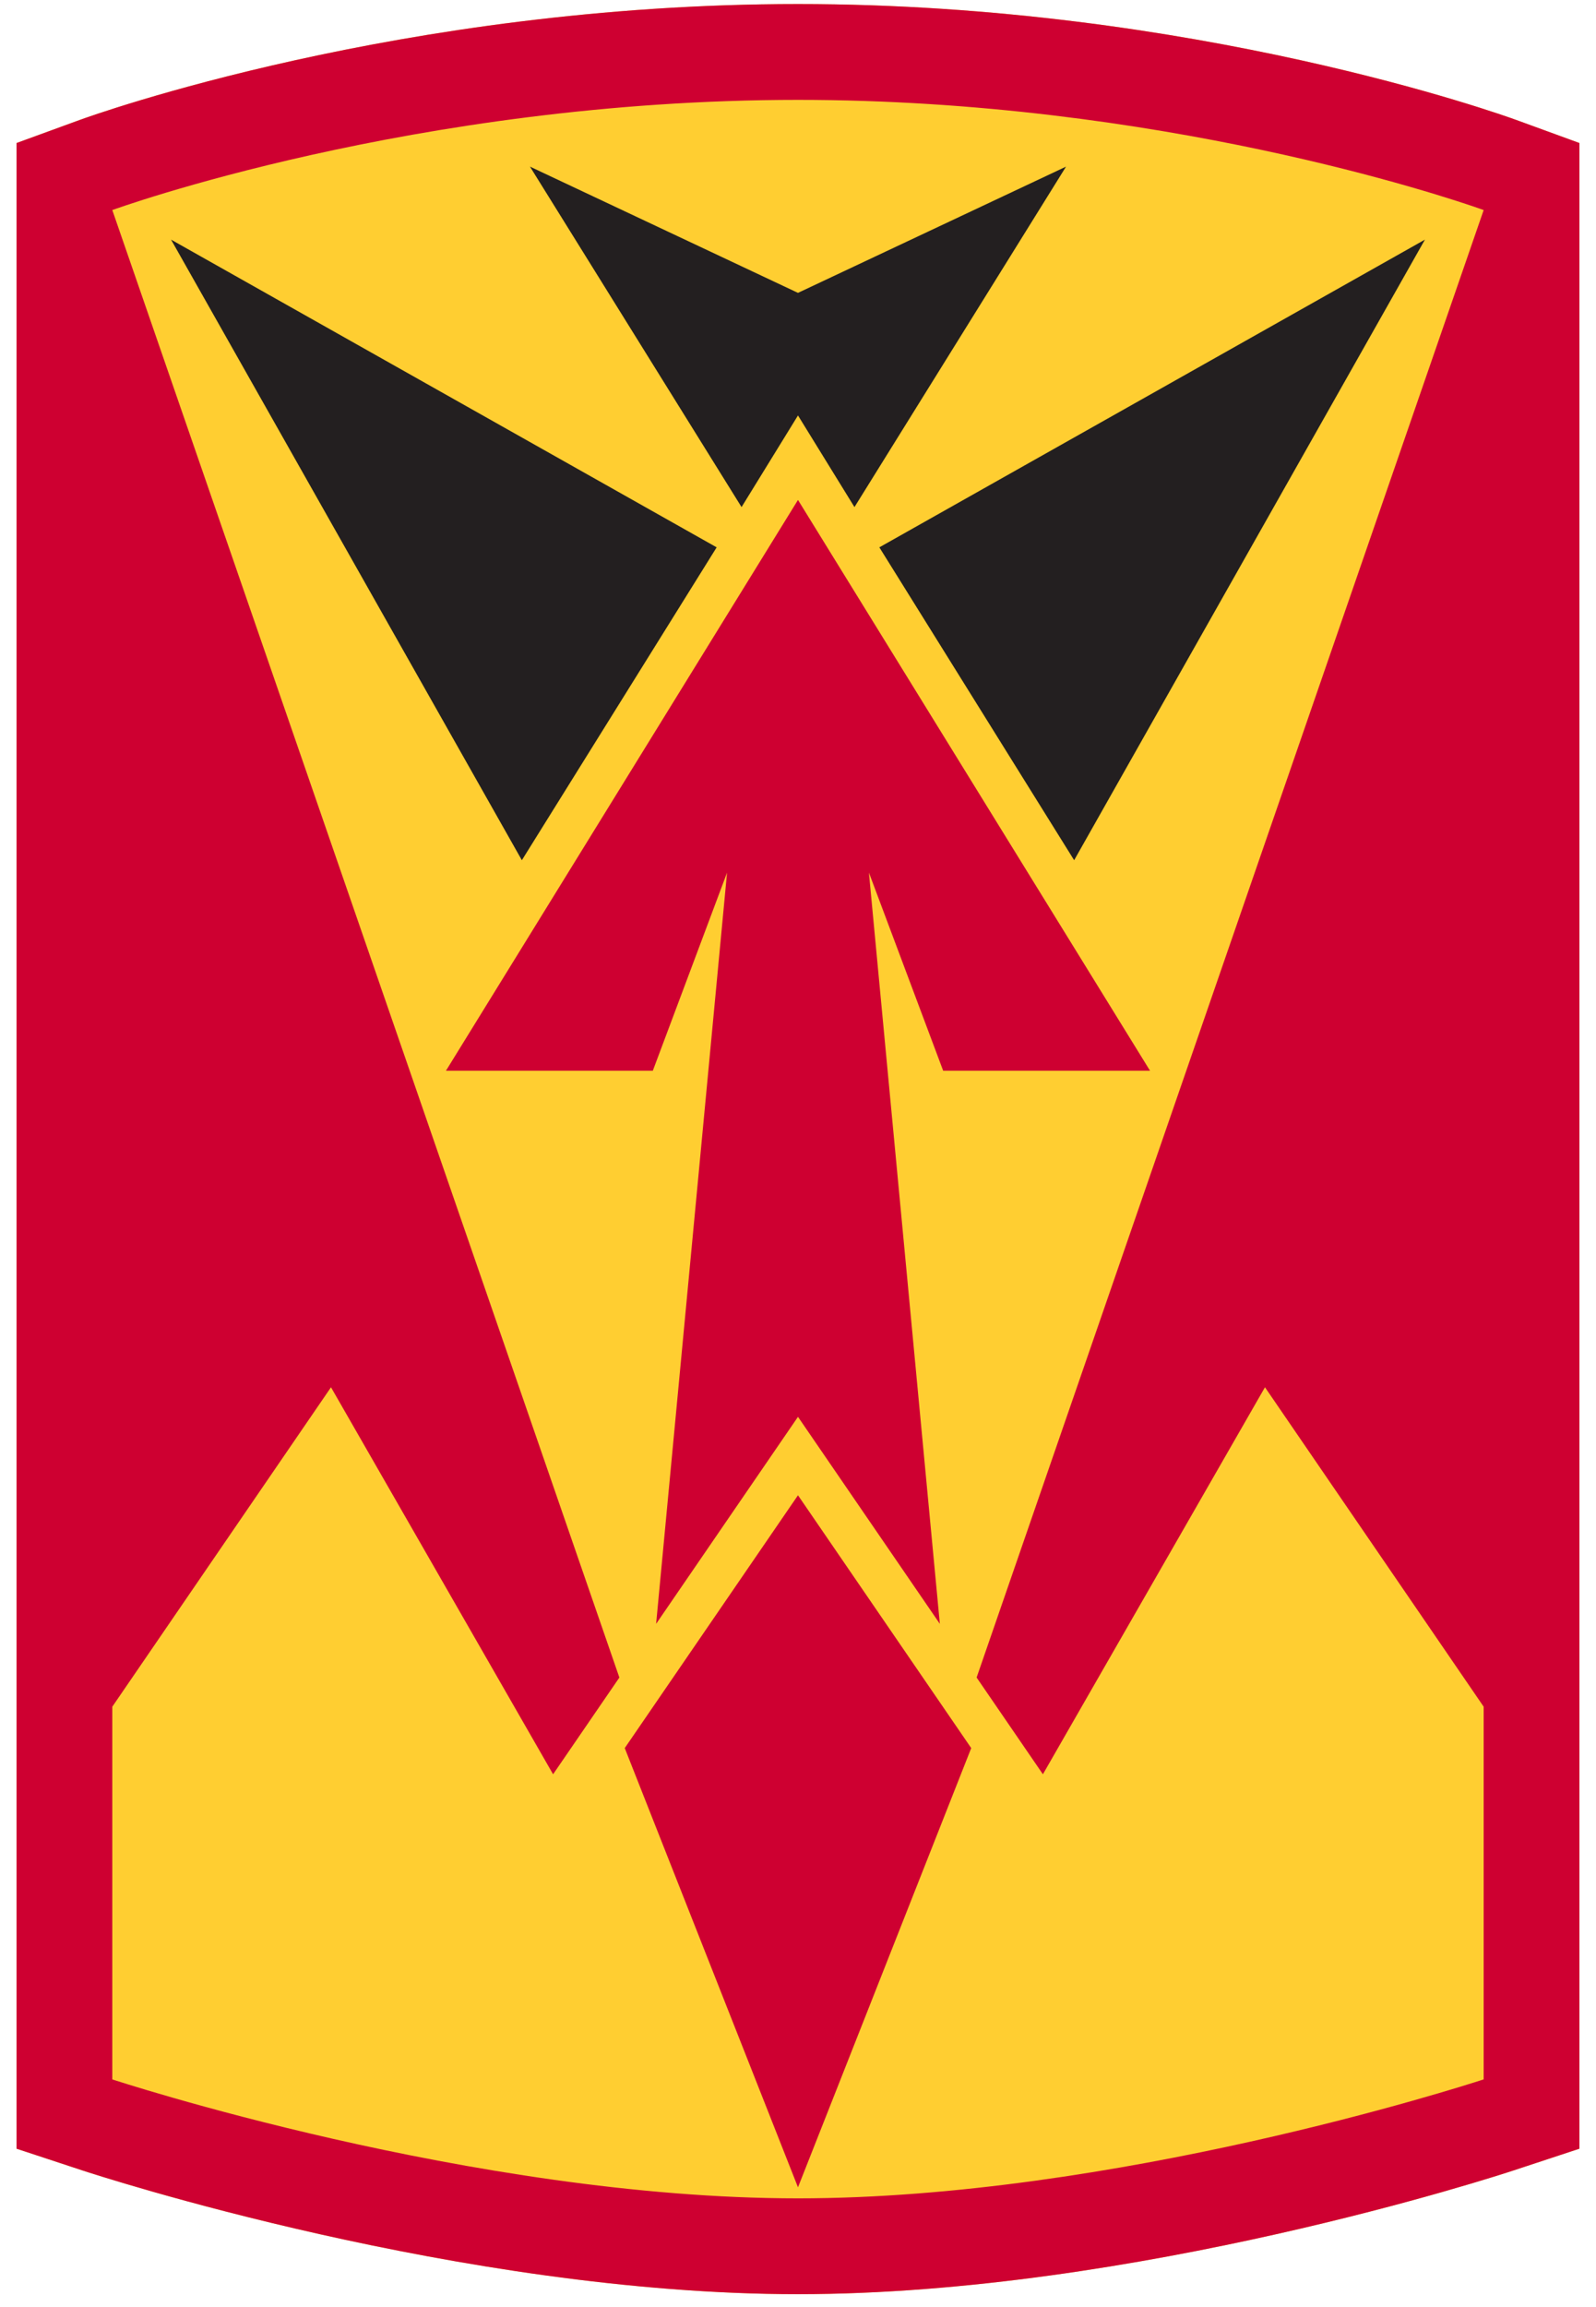
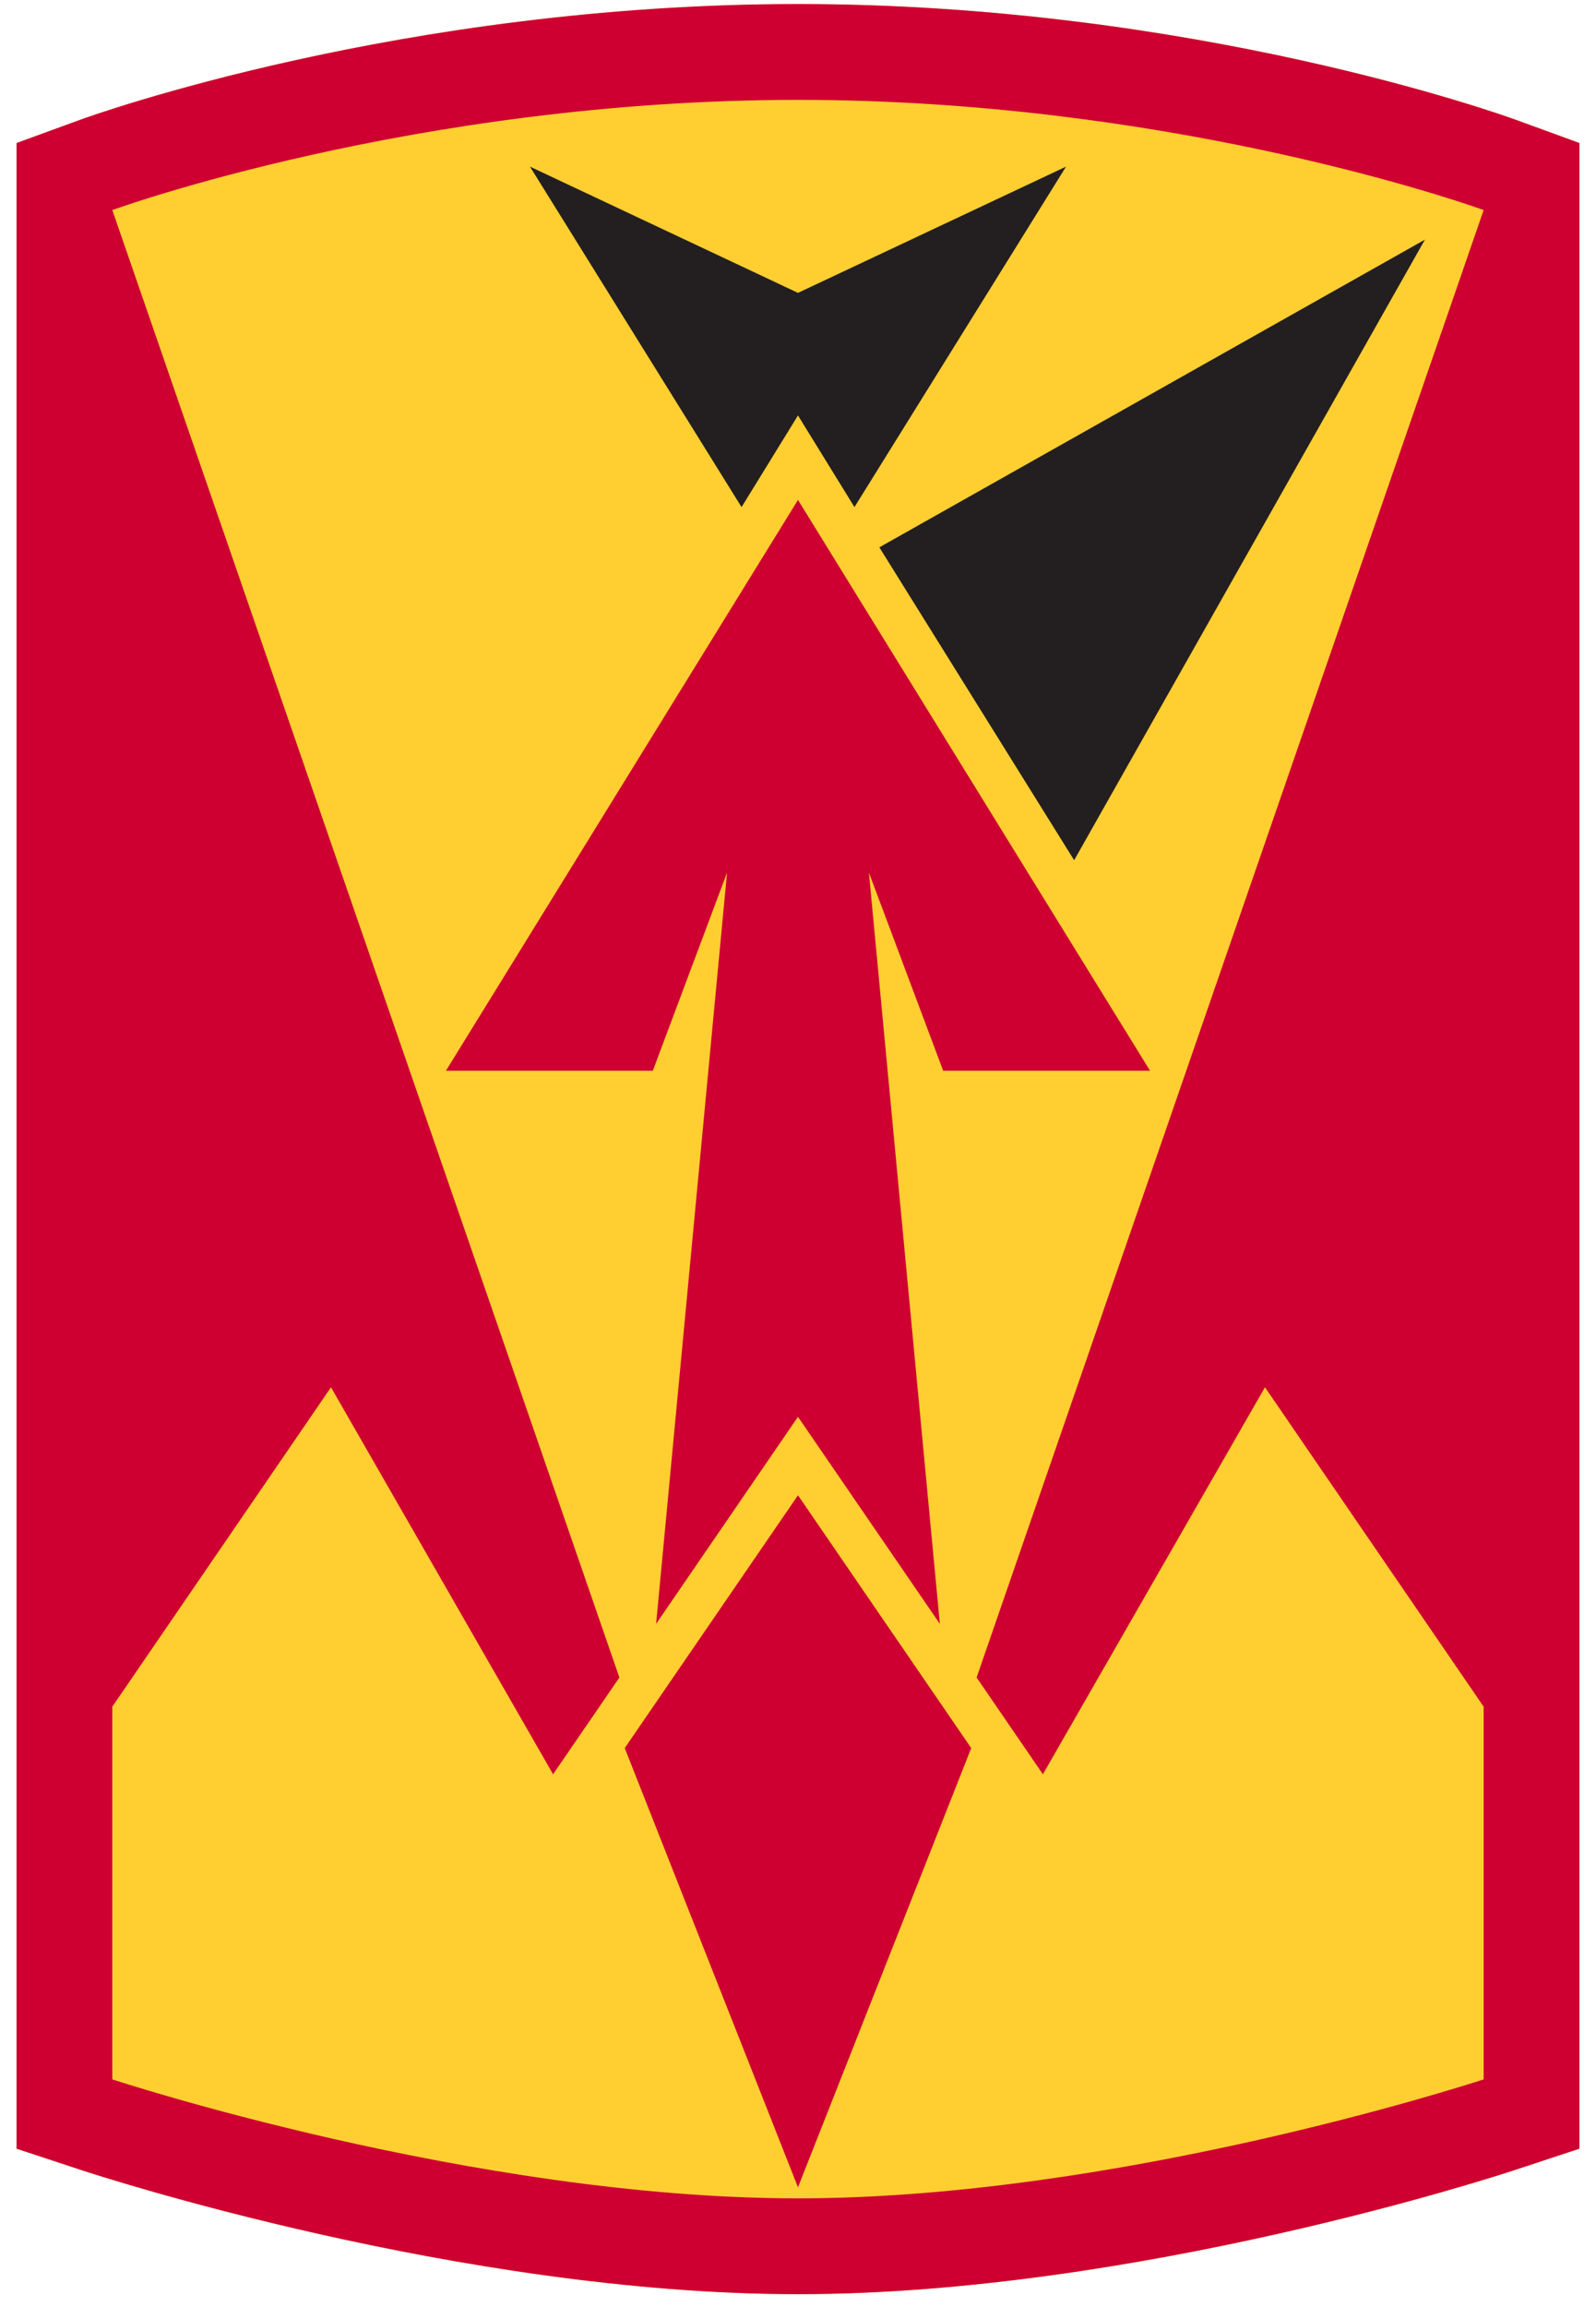
<svg xmlns="http://www.w3.org/2000/svg" version="1.1" width="90" height="130" viewBox="-31.434 -10.728 90 130" id="Layer_1" xml:space="preserve">
  <defs id="defs21" />
  <path d="m 13.565,-10.5 c -22.343,0 -39.785,6.269 -40.517,6.536 l -3.549,1.295 v 3.778 105.333 3.906 l 3.709,1.223 c 0.864,0.283 21.375,6.974 40.357,6.974 18.982,0 39.493,-6.688 40.357,-6.974 l 3.71,-1.223 v -3.906 -105.333 -3.778 l -3.55,-1.294 c -0.731,-0.268 -18.173,-6.537 -40.517,-6.537 l 0,0 z" id="path3" style="fill:#ffce31" />
  <polygon points="63.92,60.109 44.066,27.942 24.213,60.109 35.879,60.109 40.066,48.944 36.066,91.274 36.066,91.274 36.066,91.274 44.066,79.608 52.066,91.274 48.066,48.942 52.254,60.109 " transform="translate(-30.501,-10.5)" id="polygon5" style="fill:#ce0031" />
  <path d="m 54.083,-3.964 c -0.732,-0.267 -18.173,-6.536 -40.517,-6.536 l 0,0 0,0 c -22.344,0 -39.786,6.269 -40.518,6.536 l -3.549,1.295 v 3.778 105.333 3.906 l 3.709,1.223 c 0.864,0.283 21.375,6.974 40.357,6.974 l 0,0 0,0 c 18.982,0 39.493,-6.688 40.357,-6.974 l 3.709,-1.223 v -3.906 -105.333 -3.778 l -3.548,-1.295 z m -26.707,93.213 12.523,-21.807 12.332,18 V 106.442 c 0,0 -0.02,0.007 -0.059,0.02 -1.21,0.393 -20.848,6.684 -38.607,6.684 -18.333,0 -38.667,-6.703 -38.667,-6.703 V 85.443 l 12.333,-18 12.524,21.807 3.738,-5.451 L -25.101,1.109 c 0,0 17.021,-6.209 38.667,-6.209 20.292,0 36.521,5.457 38.47,6.139 0.13,0.045 0.195,0.07 0.195,0.07 l -28.593,82.689 3.738,5.451 z" id="path7" style="fill:#ce0031" />
  <polygon points="48.654,30.614 59.639,48.244 79.42,13.275 " transform="translate(-30.501,-10.5)" id="polygon9" style="fill:#231f20" />
  <polygon points="44.066,123.024 34.297,98.274 44.066,84.028 53.835,98.274 " transform="translate(-30.501,-10.5)" id="polygon11" style="fill:#ce0031" />
  <polygon points="44.066,16.275 28.952,9.161 40.884,28.346 44.066,23.182 47.251,28.346 59.182,9.161 " transform="translate(-30.501,-10.5)" id="polygon13" style="fill:#231f20" />
-   <polygon points="39.48,30.614 28.495,48.244 8.713,13.275 " transform="translate(-30.501,-10.5)" id="polygon15" style="fill:#231f20" />
  <rect width="88.133" height="129.545" x="-30.501" y="-10.5" id="rect17" style="fill:none" />
</svg>